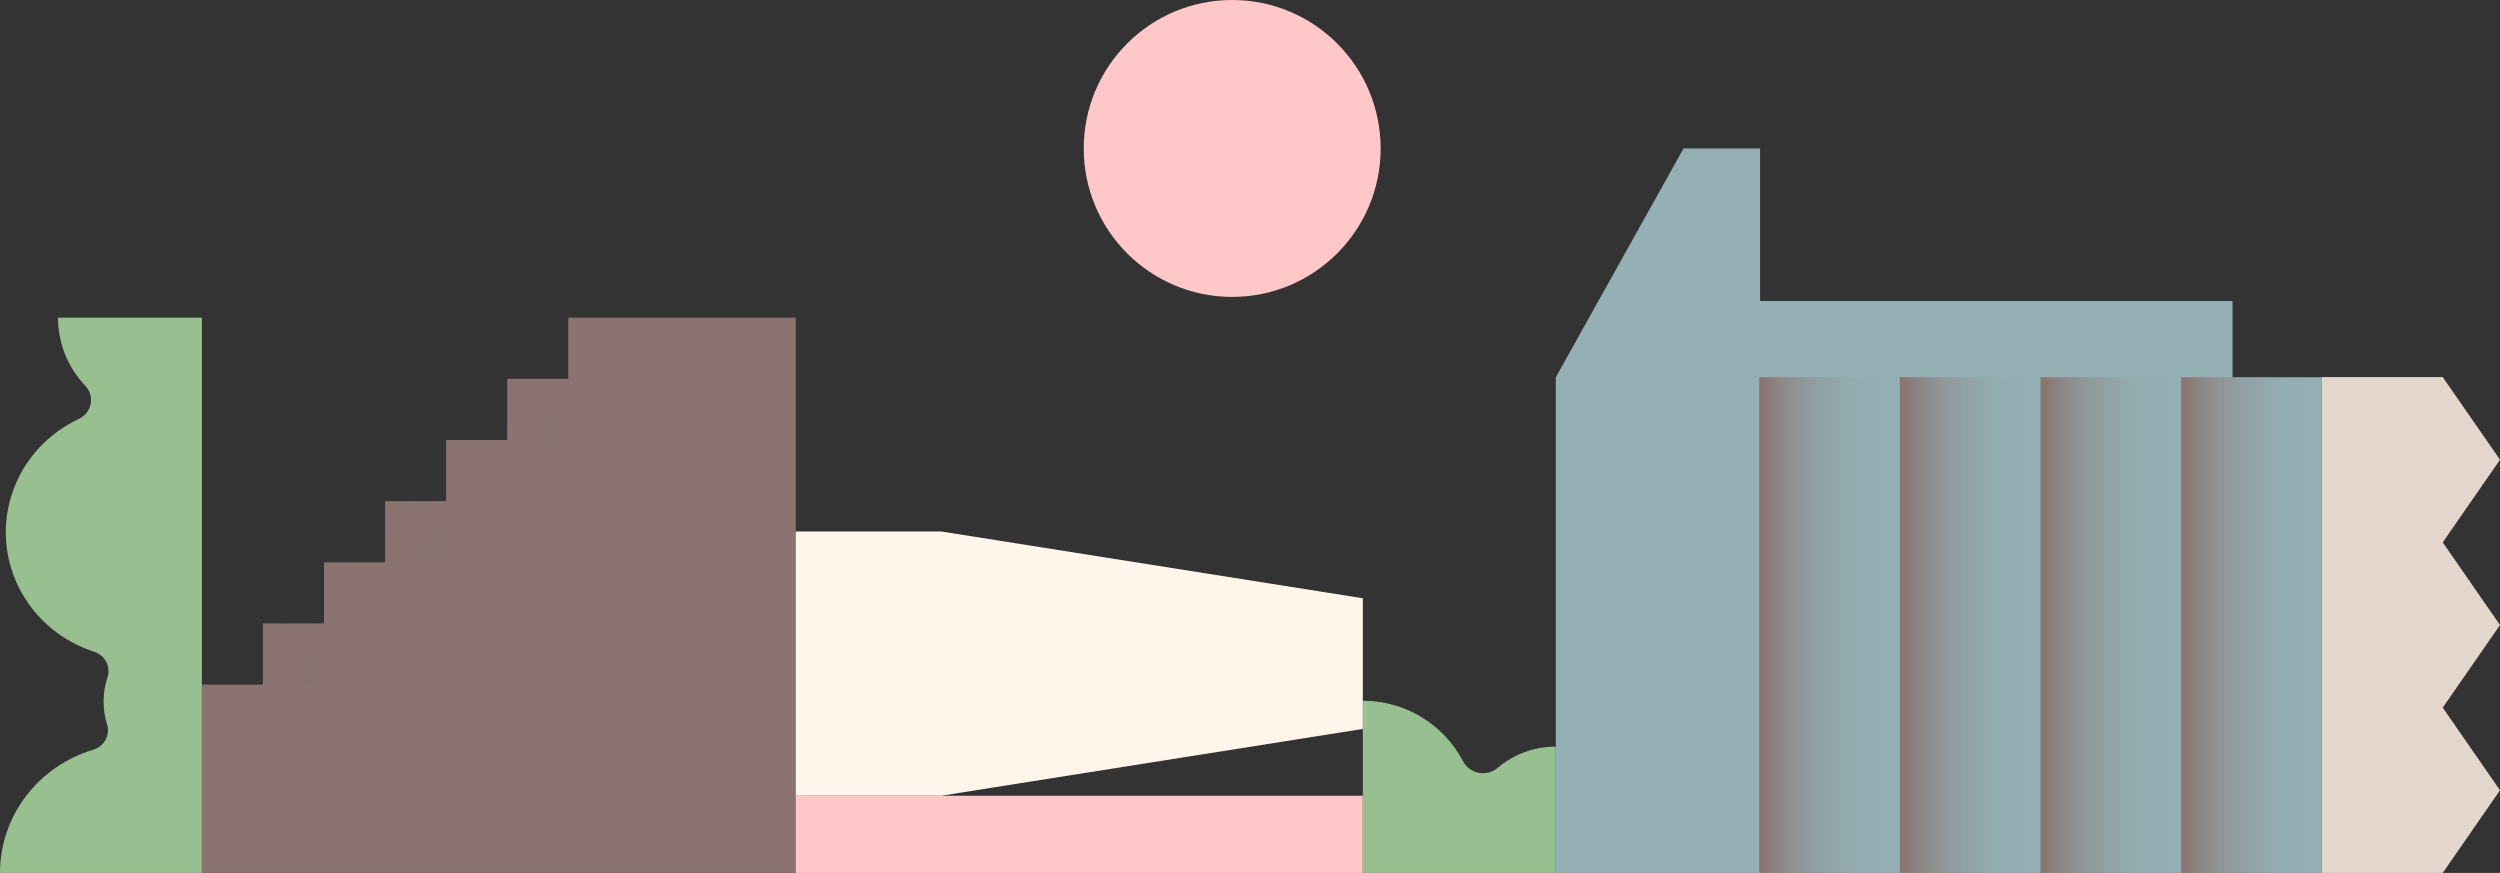
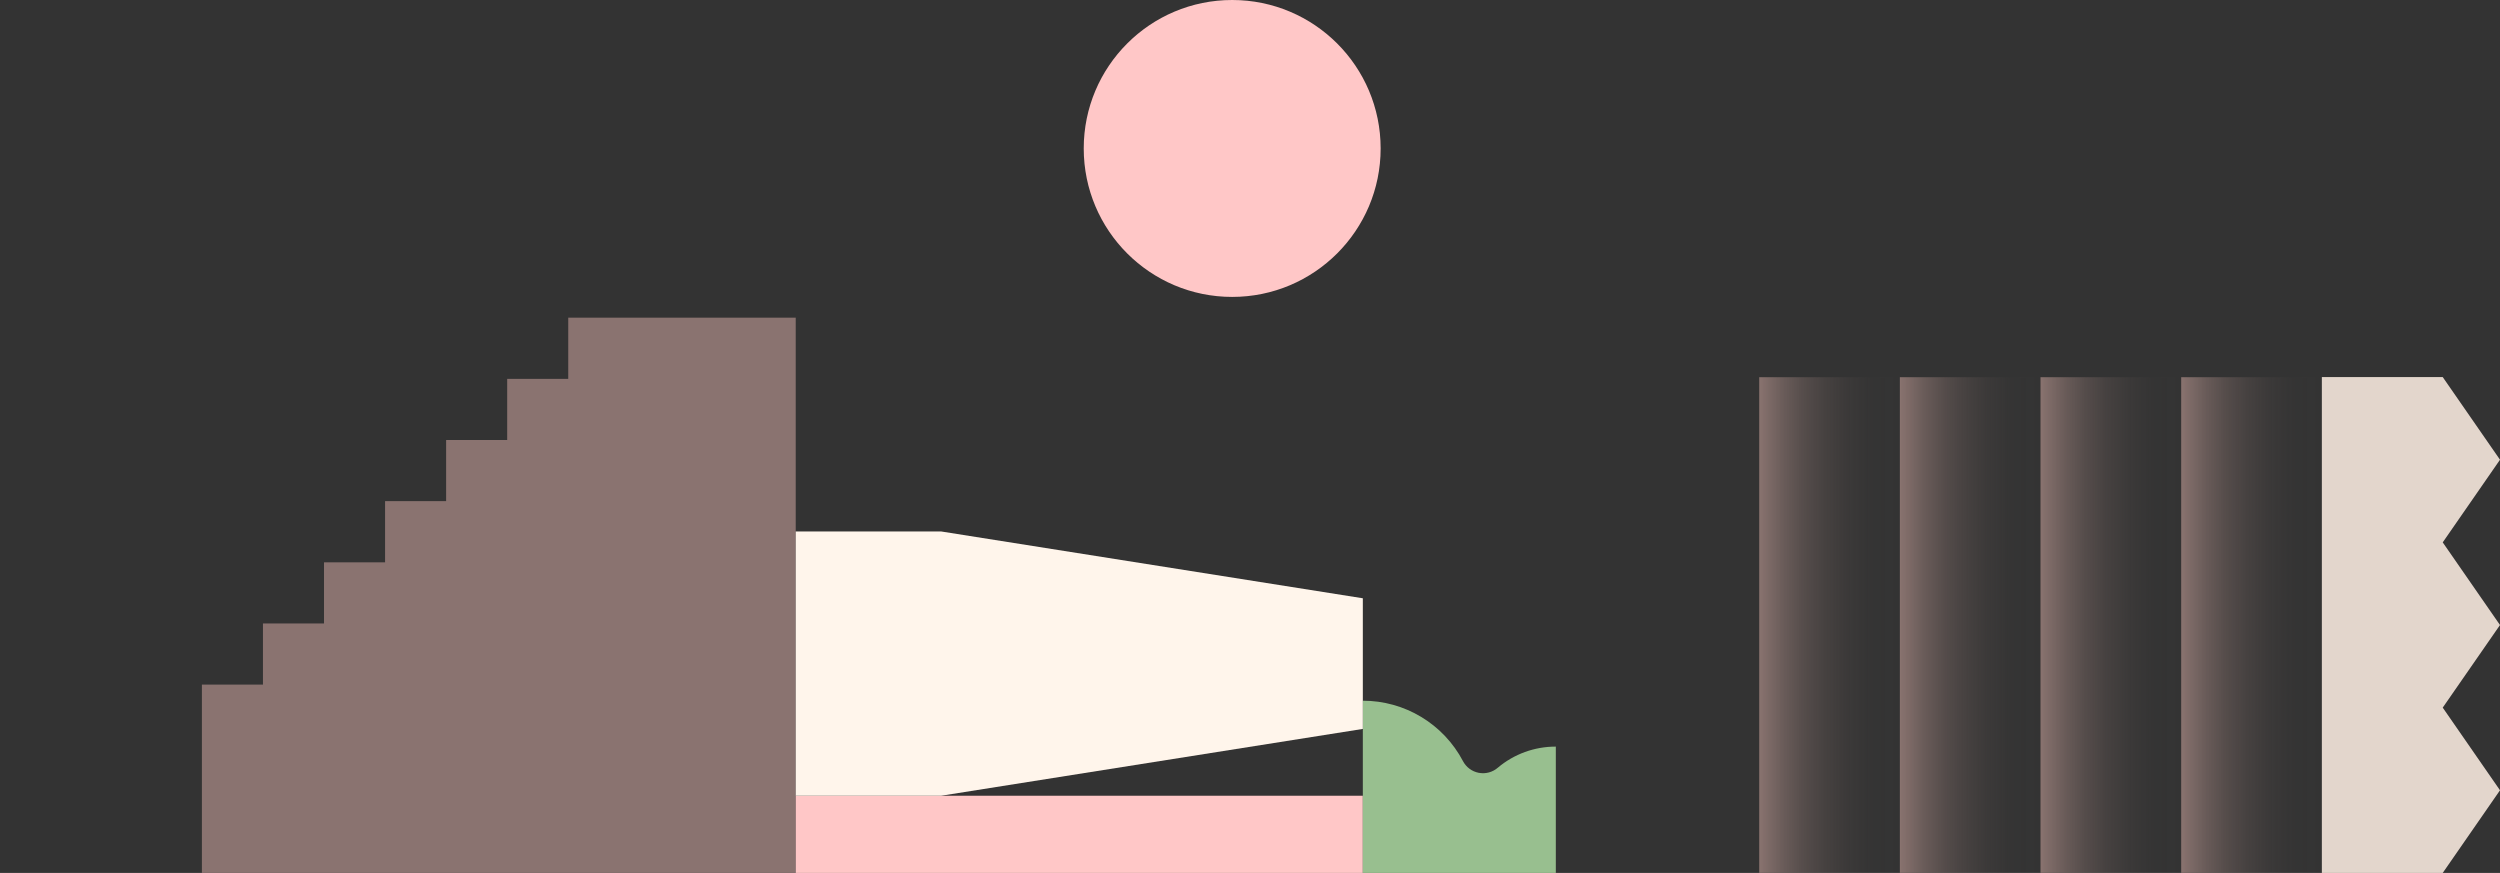
<svg xmlns="http://www.w3.org/2000/svg" width="842" height="294" viewBox="0 0 842 294" fill="none">
  <rect x="0" y="0" width="842" height="294" fill="#333333" stroke="none" />
-   <path d="M28.8 130.012C29.556 130.832 30.105 131.815 30.401 132.88C30.696 133.946 30.732 135.064 30.504 136.145C30.276 137.227 29.791 138.24 29.088 139.105C28.385 139.969 27.484 140.66 26.457 141.122C18.669 144.8 12.184 150.669 7.836 157.976C3.487 165.282 1.475 173.691 2.056 182.124C2.637 190.556 5.786 198.626 11.097 205.296C16.409 211.967 23.641 216.934 31.864 219.559C33.611 220.166 35.042 221.422 35.846 223.054C36.649 224.686 36.76 226.563 36.154 228.274C34.498 233.374 34.466 238.845 36.064 243.962C36.598 245.701 36.408 247.577 35.533 249.179C34.659 250.782 33.172 251.982 31.396 252.519C22.306 255.237 14.349 260.735 8.697 268.203C3.045 275.67 -0.003 284.713 2.92056e-06 294H68V107H19.537C19.521 115.542 22.833 123.769 28.8 130.012Z" fill="#98BF8F" />
  <path d="M191.382 107V127.596H170.819V148.192H150.255V168.788H129.691V189.384H109.127V209.98H88.564V230.576H68V294H268V107H191.382Z" fill="#8A7370" />
-   <path style="mix-blend-mode:multiply" d="M129.691 189.385H150.255V168.789H129.691V189.385Z" fill="url(#paint0_linear_726_34518)" />
-   <path style="mix-blend-mode:multiply" d="M170.818 148.192H191.382V127.596H170.818V148.192Z" fill="url(#paint1_linear_726_34518)" />
-   <path style="mix-blend-mode:multiply" d="M88.563 230.577H109.127V209.981H88.563V230.577Z" fill="url(#paint2_linear_726_34518)" />
  <path d="M268 294L459 294L459 268L268 268L268 294Z" fill="#FFC7C7" />
  <path d="M524 251.458C516.848 251.439 509.922 253.959 504.455 258.57C503.586 259.32 502.558 259.864 501.449 260.161C500.34 260.458 499.178 260.501 498.05 260.286C496.922 260.071 495.857 259.604 494.935 258.92C494.013 258.235 493.257 257.351 492.724 256.334C489.487 250.195 484.635 245.057 478.692 241.473C472.749 237.89 465.94 235.997 459 236V294H524V251.458Z" fill="#98BF8F" />
-   <path d="M782 127.04H751.913V101.366L592.8 101.366V50L567.009 50L524 127.057V294H782V127.04Z" fill="#94B0B5" />
  <path style="mix-blend-mode:multiply" d="M592.498 293.978H639.874V127.035H592.498V293.978Z" fill="url(#paint3_linear_726_34518)" />
  <path style="mix-blend-mode:multiply" d="M639.873 293.978H687.249V127.035H639.873V293.978Z" fill="url(#paint4_linear_726_34518)" />
  <path style="mix-blend-mode:multiply" d="M687.248 293.978H734.624V127.035H687.248V293.978Z" fill="url(#paint5_linear_726_34518)" />
  <path style="mix-blend-mode:multiply" d="M734.625 293.978H782V127.035H734.625V293.978Z" fill="url(#paint6_linear_726_34518)" />
  <path d="M822.713 182.673L842 154.836L822.713 127H782V182.673V238.327V294H822.713L842 266.164L822.713 238.327L842 210.509L822.713 182.673Z" fill="#E3D6CC" />
  <path d="M415 100C442.614 100 465 77.614 465 50C465 22.386 442.614 0 415 0C387.386 0 365 22.386 365 50C365 77.614 387.386 100 415 100Z" fill="#FFC7C7" />
  <path fill-rule="evenodd" clip-rule="evenodd" d="M268 214V233L268 268L317 268L459 245.5V233V214V201.5L317 179L268 179L268 214Z" fill="#FFF5EB" />
  <defs>
    <linearGradient id="paint0_linear_726_34518" x1="129.674" y1="168.789" x2="150.27" y2="189.352" gradientUnits="userSpaceOnUse">
      <stop stop-color="#89736F" stop-opacity="0" />
      <stop offset="0.21" stop-color="#89736F" stop-opacity="0.02" />
      <stop offset="0.38" stop-color="#89736F" stop-opacity="0.1" />
      <stop offset="0.53" stop-color="#89736F" stop-opacity="0.22" />
      <stop offset="0.68" stop-color="#89736F" stop-opacity="0.39" />
      <stop offset="0.82" stop-color="#89736F" stop-opacity="0.62" />
      <stop offset="0.95" stop-color="#89736F" stop-opacity="0.89" />
      <stop offset="1" stop-color="#89736F" />
    </linearGradient>
    <linearGradient id="paint1_linear_726_34518" x1="170.818" y1="127.596" x2="191.414" y2="148.16" gradientUnits="userSpaceOnUse">
      <stop stop-color="#89736F" stop-opacity="0" />
      <stop offset="0.21" stop-color="#89736F" stop-opacity="0.02" />
      <stop offset="0.38" stop-color="#89736F" stop-opacity="0.1" />
      <stop offset="0.53" stop-color="#89736F" stop-opacity="0.22" />
      <stop offset="0.68" stop-color="#89736F" stop-opacity="0.39" />
      <stop offset="0.82" stop-color="#89736F" stop-opacity="0.62" />
      <stop offset="0.95" stop-color="#89736F" stop-opacity="0.89" />
      <stop offset="1" stop-color="#89736F" />
    </linearGradient>
    <linearGradient id="paint2_linear_726_34518" x1="88.546" y1="209.999" x2="109.142" y2="230.562" gradientUnits="userSpaceOnUse">
      <stop stop-color="#89736F" stop-opacity="0" />
      <stop offset="0.21" stop-color="#89736F" stop-opacity="0.02" />
      <stop offset="0.38" stop-color="#89736F" stop-opacity="0.1" />
      <stop offset="0.53" stop-color="#89736F" stop-opacity="0.22" />
      <stop offset="0.68" stop-color="#89736F" stop-opacity="0.39" />
      <stop offset="0.82" stop-color="#89736F" stop-opacity="0.62" />
      <stop offset="0.95" stop-color="#89736F" stop-opacity="0.89" />
      <stop offset="1" stop-color="#89736F" />
    </linearGradient>
    <linearGradient id="paint3_linear_726_34518" x1="639.874" y1="210.506" x2="592.498" y2="210.506" gradientUnits="userSpaceOnUse">
      <stop stop-color="#89736F" stop-opacity="0" />
      <stop offset="0.21" stop-color="#89736F" stop-opacity="0.02" />
      <stop offset="0.38" stop-color="#89736F" stop-opacity="0.1" />
      <stop offset="0.53" stop-color="#89736F" stop-opacity="0.22" />
      <stop offset="0.68" stop-color="#89736F" stop-opacity="0.39" />
      <stop offset="0.82" stop-color="#89736F" stop-opacity="0.62" />
      <stop offset="0.95" stop-color="#89736F" stop-opacity="0.89" />
      <stop offset="1" stop-color="#89736F" />
    </linearGradient>
    <linearGradient id="paint4_linear_726_34518" x1="687.231" y1="210.506" x2="639.856" y2="210.506" gradientUnits="userSpaceOnUse">
      <stop stop-color="#89736F" stop-opacity="0" />
      <stop offset="0.21" stop-color="#89736F" stop-opacity="0.02" />
      <stop offset="0.38" stop-color="#89736F" stop-opacity="0.1" />
      <stop offset="0.53" stop-color="#89736F" stop-opacity="0.22" />
      <stop offset="0.68" stop-color="#89736F" stop-opacity="0.39" />
      <stop offset="0.82" stop-color="#89736F" stop-opacity="0.62" />
      <stop offset="0.95" stop-color="#89736F" stop-opacity="0.89" />
      <stop offset="1" stop-color="#89736F" />
    </linearGradient>
    <linearGradient id="paint5_linear_726_34518" x1="734.624" y1="210.506" x2="687.248" y2="210.506" gradientUnits="userSpaceOnUse">
      <stop stop-color="#89736F" stop-opacity="0" />
      <stop offset="0.21" stop-color="#89736F" stop-opacity="0.02" />
      <stop offset="0.38" stop-color="#89736F" stop-opacity="0.1" />
      <stop offset="0.53" stop-color="#89736F" stop-opacity="0.22" />
      <stop offset="0.68" stop-color="#89736F" stop-opacity="0.39" />
      <stop offset="0.82" stop-color="#89736F" stop-opacity="0.62" />
      <stop offset="0.95" stop-color="#89736F" stop-opacity="0.89" />
      <stop offset="1" stop-color="#89736F" />
    </linearGradient>
    <linearGradient id="paint6_linear_726_34518" x1="782" y1="210.506" x2="734.625" y2="210.506" gradientUnits="userSpaceOnUse">
      <stop stop-color="#89736F" stop-opacity="0" />
      <stop offset="0.21" stop-color="#89736F" stop-opacity="0.02" />
      <stop offset="0.38" stop-color="#89736F" stop-opacity="0.1" />
      <stop offset="0.53" stop-color="#89736F" stop-opacity="0.22" />
      <stop offset="0.68" stop-color="#89736F" stop-opacity="0.39" />
      <stop offset="0.82" stop-color="#89736F" stop-opacity="0.62" />
      <stop offset="0.95" stop-color="#89736F" stop-opacity="0.89" />
      <stop offset="1" stop-color="#89736F" />
    </linearGradient>
  </defs>
</svg>